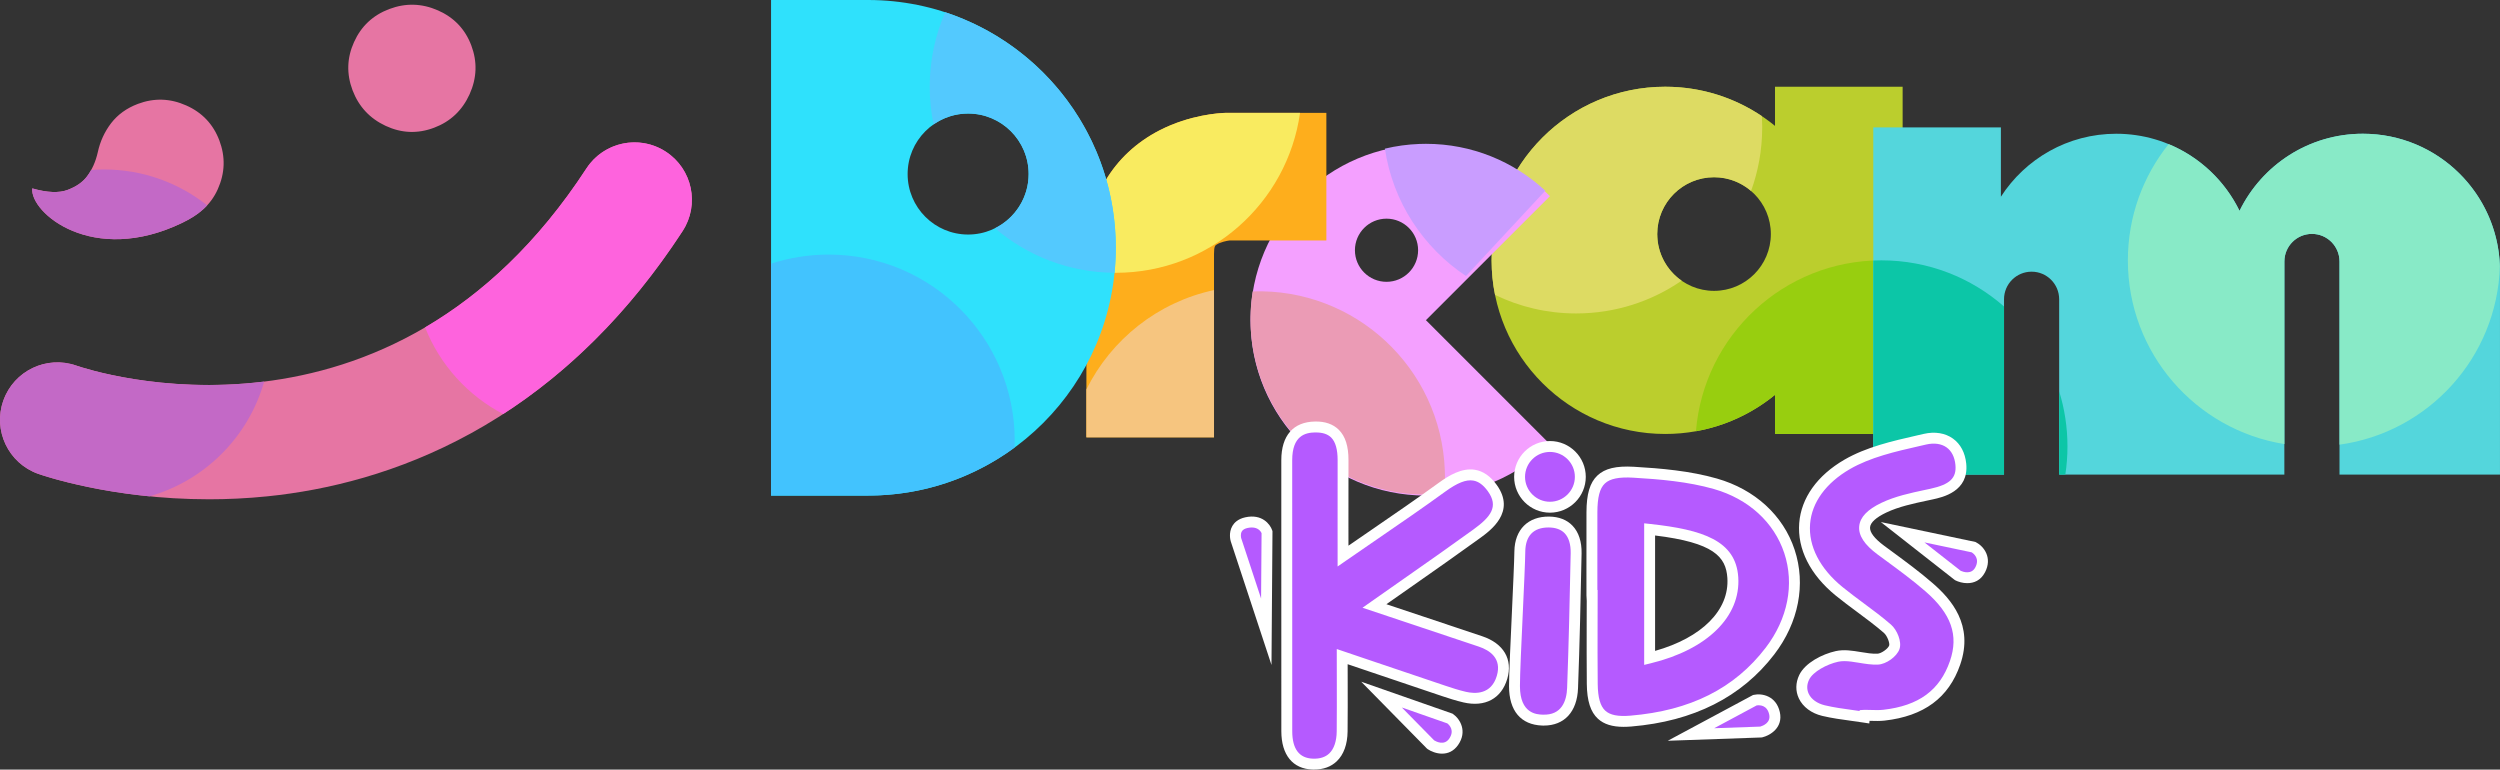
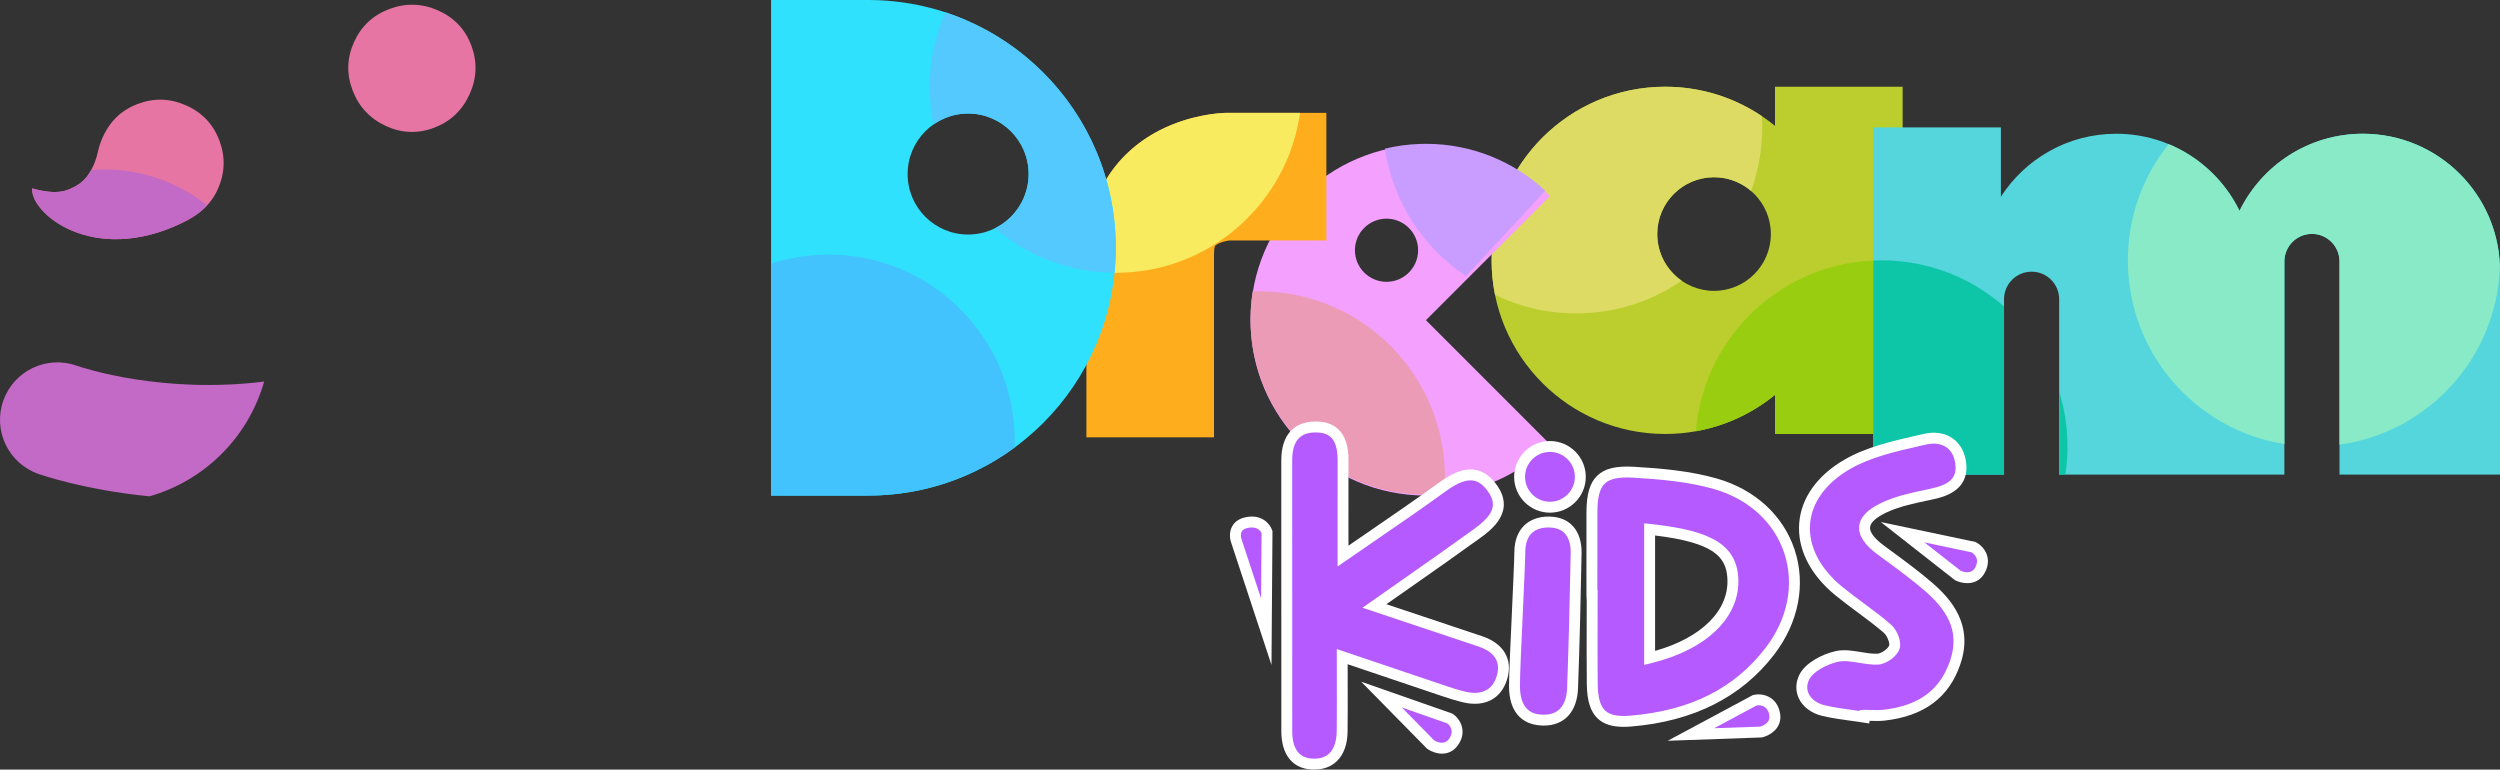
<svg xmlns="http://www.w3.org/2000/svg" xml:space="preserve" width="100%" height="100%" version="1.0" shape-rendering="geometricPrecision" text-rendering="geometricPrecision" image-rendering="optimizeQuality" fill-rule="evenodd" clip-rule="evenodd" viewBox="0 0 1813.16 558.15">
  <rect x="0" y="0" width="1813.16" height="558.15" fill="#333333" stroke="none" />
  <g id="Capa_x0020_1">
    <g id="_1974343146176">
      <path fill="#E675A3" fill-rule="nonzero" d="M99.92 75.37c11.78,-4.43 23.46,-4.09 35.08,1.08 11.6,5.12 19.65,13.63 24.11,25.45 4.47,11.87 4.1,23.64 -1.17,35.35 -5.24,11.71 -14.19,18.74 -25.52,24.24 -65.33,31.63 -110.77,-7.31 -109.03,-24.86 10.86,3.11 19.43,3.47 25.67,1.1 6.23,-2.35 10.89,-5.59 14,-9.73 3.63,-4.76 6.28,-10.6 7.85,-17.54 1.69,-7.83 4.91,-14.87 9.68,-21.12 4.81,-6.24 11.24,-10.89 19.34,-13.96zm182.44 -68.83c11.83,-4.46 23.58,-4.14 35.26,0.99 11.63,5.12 19.74,13.59 24.2,25.43 4.47,11.86 4.04,23.64 -1.23,35.37 -5.33,11.75 -13.89,19.84 -25.74,24.3 -11.87,4.49 -23.55,4.04 -35.12,-1.33 -11.54,-5.39 -19.53,-13.98 -24.04,-25.85 -4.45,-11.83 -4.11,-23.51 1.1,-34.98 5.18,-11.5 13.7,-19.45 25.57,-23.94z" />
      <path fill="#C369C6" fill-rule="nonzero" d="M150.26 148.93c-20.59,-16.3 -46.63,-26.04 -74.94,-26.04 -3.08,0 -6.14,0.12 -9.16,0.35 -0.94,1.69 -1.98,3.28 -3.11,4.76 -3.1,4.14 -7.76,7.37 -14.01,9.72 -6.22,2.37 -14.78,2.02 -25.65,-1.08 -1.74,17.54 43.69,56.5 109.02,24.85 6.95,-3.37 13,-7.31 17.85,-12.56z" />
-       <path fill="#E675A3" fill-rule="nonzero" d="M151.41 362.11c-70.89,0 -121.22,-17.58 -123.73,-18.45 -21.64,-7.7 -32.95,-31.52 -25.26,-53.16 7.7,-21.61 31.41,-32.93 53.02,-25.31 9.31,3.22 227.26,75.71 369.89,-143.04 12.55,-19.25 38.35,-24.69 57.59,-12.13 19.26,12.55 24.69,38.33 12.15,57.59 -93.29,143.11 -215.26,183.6 -301.13,192.36 -14.81,1.51 -29.04,2.15 -42.53,2.15z" />
      <path fill="#C369C6" fill-rule="nonzero" d="M108.34 359.98c40.19,-11.39 71.85,-43.05 83.24,-83.24 -74.05,9.17 -131.46,-9.94 -136.15,-11.56 -21.61,-7.62 -45.32,3.69 -53.01,25.31 -7.72,21.66 3.6,45.46 25.26,53.16 1.96,0.7 33.2,11.61 80.66,16.33z" />
-       <path fill="#FE63DD" fill-rule="nonzero" d="M308.31 237.43c10.7,27.14 30.96,49.47 56.61,62.86 45.24,-29.2 90.3,-71.59 130.14,-132.69 12.56,-19.24 7.13,-45.04 -12.13,-57.58 -7.01,-4.58 -14.89,-6.76 -22.69,-6.76 -13.61,0 -26.94,6.66 -34.93,18.89 -35.76,54.85 -76.25,91.38 -117,115.29z" />
      <path fill="#BBCE2D" fill-rule="nonzero" d="M1243.13 210.95c-22.76,0 -41.2,-18.44 -41.2,-41.2 0,-22.75 18.44,-41.2 41.2,-41.2 22.76,0 41.2,18.45 41.2,41.2 0,22.76 -18.44,41.2 -41.2,41.2zm44.22 -148.04l0 28.39c-21.7,-17.74 -49.42,-28.39 -79.63,-28.39 -69.54,0 -125.92,56.37 -125.92,125.92 0,69.54 56.38,125.91 125.92,125.91 30.21,0 57.93,-10.65 79.63,-28.39l0 28.39 92.56 0 0 -251.83 -92.56 0z" />
      <path fill="#DDDB63" fill-rule="nonzero" d="M1278.07 91.72c-0.01,-2.52 -0.09,-5.01 -0.24,-7.49 -20.05,-13.47 -44.16,-21.32 -70.11,-21.32 -69.55,0 -125.92,56.37 -125.92,125.9 0,8.58 0.86,16.96 2.49,25.05 17.72,8.6 37.6,13.44 58.61,13.47l0.44 0c28.31,-0.05 54.57,-8.81 76.26,-23.76 -10.68,-7.44 -17.67,-19.81 -17.67,-33.82 0,-22.76 18.45,-41.22 41.21,-41.22 10.26,0 19.63,3.75 26.85,9.95 5.16,-14.19 8,-29.5 8.07,-45.45l0 -1.31z" />
      <path fill="#98CE0F" fill-rule="nonzero" d="M1379.91 189.7c-5.06,-0.57 -10.19,-0.88 -15.4,-0.88 -70.83,0 -128.89,54.56 -134.5,123.94 21.49,-3.85 41.1,-13.14 57.34,-26.42l0 28.39 92.56 0 0 -125.03z" />
      <path fill="#54D6DC" fill-rule="nonzero" d="M1713.7 97c-39.32,0 -73.3,22.82 -89.45,55.93 -16.14,-33.11 -50.12,-55.93 -89.43,-55.93 -35.11,0 -65.94,18.2 -83.64,45.67l0 -50.29 -92.56 0 0 251.83 76.73 0 15.83 0 2.27 0 0 -127.17c0,-11.05 8.94,-20 19.99,-20 11.04,0 20,8.95 20,20l0 127.17 120.8 0 20.03 0 22.5 0 0 -154.58c0,-11.04 8.94,-19.99 20,-19.99 11.05,0 19.99,8.95 19.99,19.99l0 154.58 116.39 0 0 -147.75c0,-54.93 -44.53,-99.46 -99.46,-99.46z" />
      <path fill="#0CC6A7" fill-rule="nonzero" d="M1499.46 323.77c0,-13.92 -2.11,-27.34 -6.02,-39.97l0 60.41 4.48 0c1.01,-6.67 1.54,-13.49 1.54,-20.44zm-46.01 -101.48c-23.75,-20.83 -54.87,-33.47 -88.94,-33.47 -1.97,0 -3.93,0.05 -5.88,0.13l0 155.26 76.71 0 15.84 0 2.27 0 0 -121.92z" />
      <path fill="#88EAC7" fill-rule="nonzero" d="M1572.83 104.53c-18.5,23.1 -29.57,52.4 -29.57,84.29 0,67.24 49.18,122.99 113.53,133.25l0 -132.43c0,-11.05 8.94,-20.01 19.99,-20.01 11.03,0 19.99,8.96 19.99,20.01l0 132.85c64.37,-8.86 114.26,-63.13 116.31,-129.43 -1.79,-53.36 -45.59,-96.06 -99.37,-96.06 -39.33,0 -73.31,22.82 -89.46,55.93 -10.61,-21.78 -28.94,-39.1 -51.43,-48.41z" />
      <path fill="#F4A0FF" fill-rule="nonzero" d="M1005.59 204.39c-12.65,0 -22.91,-10.25 -22.91,-22.91 0,-12.65 10.27,-22.89 22.91,-22.89 12.65,0 22.91,10.25 22.91,22.89 0,12.65 -10.26,22.91 -22.91,22.91zm118.54 -62.13c-23.02,-23.02 -54.82,-37.27 -89.96,-37.27 -70.25,0 -127.2,56.96 -127.2,127.22 0,70.26 56.95,127.21 127.2,127.21 35.14,0 66.94,-14.24 89.96,-37.26l-89.96 -89.95 89.96 -89.95z" />
      <path fill="#EB9BB5" fill-rule="nonzero" d="M1047.88 341.21c-2.75,-74.32 -65.09,-132.35 -139.35,-129.87 -1.29,8.08 -1.82,16.4 -1.51,24.89 2.59,70.2 61.63,125.02 131.83,122.43 2.9,-0.11 5.77,-0.31 8.61,-0.61 0.48,-5.53 0.63,-11.15 0.42,-16.83z" />
      <path fill="#C99DFF" fill-rule="nonzero" d="M1004.41 107.81c5.77,38.69 27.85,71.79 58.83,92.39l57.48 -61.89c-22.76,-21.14 -53.24,-34 -86.5,-34 -1.58,0 -3.17,0.03 -4.77,0.09 -8.61,0.32 -16.98,1.49 -25.04,3.42z" />
      <path fill="#FEAE1C" fill-rule="nonzero" d="M880.48 317.17l-92.55 0 0 -133.19c0,-39.5 19.33,-72.1 53.04,-89.43 22.19,-11.41 43.7,-12.57 47.78,-12.69l1.31 -0.02 71.91 0 0 92.57 -70.25 0c-2.13,0.25 -6.37,1.15 -9.22,2.89 -1.12,0.67 -2.02,1.22 -2.02,6.67l0 133.19z" />
      <path fill="#F9EB60" fill-rule="nonzero" d="M787.92 196.17c6.95,1.1 14.07,1.68 21.33,1.68 68.1,0 124.41,-50.45 133.62,-116.01l-52.8 0 -1.3 0.03c-4.09,0.11 -25.59,1.26 -47.78,12.66 -33.72,17.35 -53.06,49.95 -53.06,89.46l0 12.18z" />
-       <path fill="#F6C57F" fill-rule="nonzero" d="M880.48 210.39c-40.67,8.71 -74.54,35.74 -92.56,72.04l0 34.74 92.56 0 0 -106.78z" />
      <path fill="#2FE1FC" fill-rule="nonzero" d="M702.15 170.1c-24.24,0 -43.88,-19.64 -43.88,-43.87 0,-24.23 19.64,-43.88 43.88,-43.88 24.24,0 43.88,19.65 43.88,43.88 0,24.24 -19.64,43.87 -43.88,43.87zm-72.62 -170.1l-70.31 0 0 359.42 70.31 0c99.25,0 179.71,-80.46 179.71,-179.71 0,-99.26 -80.46,-179.71 -179.71,-179.71z" />
      <path fill="#53C9FE" fill-rule="nonzero" d="M685.54 8.9c-7.23,16.54 -11.25,34.8 -11.25,54.01 0,9.36 0.95,18.5 2.77,27.32 7.12,-4.97 15.77,-7.89 25.11,-7.89 24.22,0 43.87,19.65 43.87,43.89 0,17.23 -9.94,32.15 -24.4,39.32 23.37,19.96 53.62,32.08 86.7,32.3 0.6,-5.96 0.91,-12.01 0.91,-18.13 0,-79.7 -51.88,-147.27 -123.71,-170.81z" />
      <path fill="#42C3FE" fill-rule="nonzero" d="M735.94 319.59c0,-74.54 -60.42,-134.96 -134.95,-134.96 -14.58,0 -28.62,2.32 -41.78,6.6l0 168.19 70.31 0c39.78,0 76.54,-12.94 106.31,-34.82 0.06,-1.66 0.1,-3.33 0.1,-5.01z" />
      <path fill="#B55AFF" fill-rule="nonzero" d="M973.45 476.22c0,19.67 0.15,36.98 -0.04,54.3 -0.16,13.98 -6.66,24.13 -21.32,23.65 -13.79,-0.45 -18.81,-10.98 -18.82,-23.85 -0.02,-65.51 -0.01,-131.04 -0.02,-196.55 0,-13.88 5.37,-23.9 20.6,-24.09 15.75,-0.21 20.26,10.31 20.22,24.07 -0.07,21.95 -0.01,43.91 -0.01,69.53 25.29,-17.52 48.88,-33.3 71.81,-49.96 12.91,-9.37 25.61,-14.43 36.46,0.7 10.69,14.9 -0.15,25.02 -11.46,33.2 -23.14,16.78 -46.68,33.02 -74.04,52.26 28.41,9.51 52.66,17.59 76.91,25.73 12.68,4.24 19.42,13.15 15.61,26.07 -3.73,12.61 -13.97,17.34 -27.05,14.32 -5.21,-1.2 -10.33,-2.85 -15.4,-4.56 -23.89,-8.02 -47.74,-16.12 -73.46,-24.83z" />
      <path fill="white" fill-rule="nonzero" d="M954.31 313.63c-0.13,0 -0.27,0 -0.41,0 -7.17,0.09 -16.71,2.29 -16.71,20.14l0.01 80.42c0,38.72 0,77.43 0.02,116.14 0.01,12.88 5.05,19.58 15,19.9 5.05,0.18 9.04,-1.12 11.86,-3.81 3.44,-3.3 5.3,-8.8 5.39,-15.93 0.12,-11.89 0.09,-23.81 0.07,-36.44 -0.01,-5.76 -0.03,-11.67 -0.03,-17.82l0 -5.51 25.04 8.48c18.37,6.22 36,12.19 53.64,18.11 4.53,1.53 9.8,3.25 15.02,4.45 6.63,1.53 18.34,2.06 22.37,-11.59 3.75,-12.65 -5.04,-18.52 -13.06,-21.2 -13.77,-4.61 -27.53,-9.21 -42.04,-14.06l-42.3 -14.14 6.39 -4.5c8.12,-5.71 15.89,-11.15 23.43,-16.43 17.65,-12.35 34.32,-24.02 50.57,-35.8 12.69,-9.19 18.48,-16.67 10.56,-27.7 -3.32,-4.63 -6.81,-7.19 -10.67,-7.81 -5.22,-0.83 -11.47,1.63 -20.25,8 -16.01,11.63 -32.18,22.72 -49.29,34.46 -7.39,5.08 -14.92,10.24 -22.6,15.56l-6.2 4.3 -0.01 -31.3c-0.02,-16.02 -0.03,-30.91 0.02,-45.8 0.02,-7.79 -1.56,-13.33 -4.7,-16.44 -2.49,-2.46 -6.13,-3.67 -11.11,-3.67zm-1.22 244.52c-0.37,0 -0.75,-0.01 -1.13,-0.02 -14.38,-0.47 -22.63,-10.59 -22.65,-27.8 -0.01,-38.72 -0.01,-77.43 -0.02,-116.15l0 -80.42c0,-17.88 8.7,-27.83 24.5,-28.04 7.27,-0.16 13.09,1.91 17.17,5.96 4.78,4.72 7.08,11.95 7.05,22.08 -0.05,14.87 -0.04,29.75 -0.03,45.77l0.01 16.22c5.56,-3.84 11.03,-7.59 16.44,-11.3 17.07,-11.71 33.19,-22.77 49.12,-34.33 7.15,-5.19 16.59,-10.95 26.16,-9.41 5.96,0.96 11.29,4.66 15.83,11 14.06,19.6 -4.44,32.99 -12.34,38.71 -16.31,11.82 -33.01,23.5 -50.69,35.88 -5.52,3.87 -11.18,7.82 -17,11.91l27.45 9.17c14.52,4.85 28.28,9.46 42.04,14.06 15.56,5.21 22.33,16.78 18.15,30.94 -4.24,14.29 -16.09,20.66 -31.72,17.06 -5.57,-1.29 -11.07,-3.09 -15.78,-4.66 -17.64,-5.92 -35.27,-11.9 -53.65,-18.12l-14.6 -4.94c0.01,4.19 0.02,8.27 0.03,12.28 0.03,12.66 0.06,24.61 -0.07,36.54 -0.11,9.3 -2.82,16.76 -7.83,21.55 -4.18,4 -9.71,6.03 -16.44,6.03z" />
      <path fill="#B55AFF" fill-rule="nonzero" d="M1196.42 383.95l0 93.24c38.96,-9.49 62.02,-32.17 60.34,-58.27 -1.35,-20.78 -17.15,-30.3 -60.34,-34.98zm-41.86 47.86c0,-20.05 -0.04,-40.1 0.01,-60.14 0.03,-22.76 6.96,-30.54 30.17,-29.19 19.93,1.15 40.33,2.94 59.39,8.38 55.54,15.87 74.74,75.37 39.59,121.31 -25.14,32.87 -60.72,47.45 -100.92,50.8 -20.66,1.71 -27.77,-6.22 -27.98,-27.01 -0.22,-21.38 -0.05,-42.77 -0.05,-64.15l-0.2 0z" />
      <path fill="white" fill-rule="nonzero" d="M1200.37 388.38l0 83.69c33.98,-9.59 53.94,-29.57 52.43,-52.89 -1,-15.52 -10.05,-25.64 -52.43,-30.81zm-7.91 93.85l0 -102.69 4.38 0.48c38.15,4.14 62.13,12.05 63.86,38.65 1.83,28.51 -22.43,52.4 -63.35,62.36l-4.89 1.19zm-33.96 -54.37l0.21 0 0 3.96c0,6.45 -0.02,12.9 -0.04,19.35 -0.03,14.69 -0.07,29.85 0.09,44.76 0.1,9.98 1.85,16.19 5.52,19.53 3.49,3.19 9.28,4.33 18.18,3.58 43.43,-3.63 75.53,-19.74 98.12,-49.26 16.06,-20.98 20.97,-46.01 13.48,-68.64 -7.41,-22.38 -26,-39.31 -51.02,-46.47 -18.68,-5.34 -39.17,-7.11 -58.52,-8.23 -10.35,-0.6 -16.87,0.73 -20.54,4.19 -3.76,3.54 -5.44,10.04 -5.46,21.06 -0.03,13.87 -0.02,27.72 -0.01,41.57l0 14.61zm19.17 99.3c-8.35,0 -14.37,-1.89 -18.72,-5.85 -5.39,-4.92 -7.96,-12.96 -8.1,-25.3 -0.15,-14.96 -0.11,-30.15 -0.09,-44.85 0.02,-5.15 0.03,-10.29 0.04,-15.43l-0.2 -3.91 -0.01 -18.57c-0.01,-13.85 -0.02,-27.72 0.02,-41.58 0.02,-13.38 2.46,-21.64 7.94,-26.81 5.42,-5.12 13.58,-7.06 26.42,-6.33 19.81,1.15 40.82,2.98 60.23,8.53 27.58,7.89 48.11,26.69 56.35,51.58 8.33,25.16 2.97,52.84 -14.7,75.94 -23.69,30.96 -58.59,48.57 -103.74,52.33 -1.92,0.16 -3.73,0.24 -5.45,0.24z" />
      <path fill="#B55AFF" fill-rule="nonzero" d="M1352.17 520.16c-9.9,-1.55 -19.92,-2.48 -29.63,-4.8 -12.72,-3.05 -19.06,-13.7 -14.04,-24.11 3.55,-7.35 14.88,-13.2 23.77,-15.17 9.23,-2.06 19.72,2.4 29.58,1.96 4.34,-0.18 10.67,-4.67 12.04,-8.58 1.25,-3.61 -1.67,-10.58 -5.01,-13.48 -11.09,-9.63 -23.49,-17.77 -34.91,-27.04 -35.34,-28.73 -33.73,-69.29 5.74,-92.15 16.75,-9.7 37.17,-13.81 56.44,-18.26 13.39,-3.09 24.51,3.47 25.98,18.15 1.41,14.22 -9.05,19.02 -21.34,21.67 -11.69,2.53 -23.84,4.78 -34.48,9.85 -18.23,8.68 -18.32,18.83 -2.15,30.78 11.83,8.74 23.87,17.31 34.96,26.94 16.59,14.44 26.89,31.5 18.86,54.74 -8.48,24.57 -27.11,35.25 -51.58,38.02 -4.63,0.53 -9.37,0.08 -14.06,0.08 -0.06,0.46 -0.11,0.93 -0.15,1.4z" />
      <path fill="white" fill-rule="nonzero" d="M1337.63 479.49c-1.56,0 -3.06,0.13 -4.51,0.45 -8.13,1.8 -18.23,7.16 -21.07,13.04 -1.68,3.48 -1.76,7.01 -0.25,10.2 1.89,3.99 6.15,7.03 11.66,8.35 6.53,1.56 13.42,2.5 20.07,3.41 1.72,0.24 3.44,0.48 5.16,0.72l0.07 -0.62 3.56 -0.22c1.52,0 3.05,0.05 4.58,0.09 3.17,0.1 6.16,0.19 9.03,-0.14 25.63,-2.9 40.98,-14.15 48.3,-35.38 6.44,-18.65 0.98,-34.21 -17.72,-50.47 -9.2,-8 -19.28,-15.41 -29.05,-22.58l-5.67 -4.17c-9.64,-7.13 -14.02,-13.84 -13.37,-20.54 0.63,-6.54 5.92,-12.09 16.18,-16.98 9.93,-4.73 20.94,-7.07 31.59,-9.35l3.76 -0.8c14.26,-3.09 19.19,-7.8 18.24,-17.42 -0.56,-5.63 -2.77,-9.98 -6.39,-12.58 -3.76,-2.7 -9,-3.44 -14.77,-2.12l-4.88 1.12c-17.53,4 -35.64,8.13 -50.47,16.71 -17.41,10.09 -27.66,24.19 -28.89,39.74 -1.28,16.18 7.13,32.49 23.68,45.93 4.86,3.94 10.01,7.78 15,11.48 6.68,4.94 13.58,10.06 20,15.64 4.38,3.79 8.02,12.38 6.15,17.76 -1.88,5.43 -9.62,10.99 -15.59,11.24 -4.65,0.22 -9.3,-0.57 -13.78,-1.31 -3.72,-0.61 -7.29,-1.2 -10.61,-1.2zm18.11 45.22l-4.18 -0.65c-3.02,-0.47 -6.05,-0.89 -9.09,-1.3 -6.85,-0.93 -13.94,-1.91 -20.85,-3.55 -7.85,-1.87 -14.04,-6.49 -16.96,-12.65 -2.54,-5.34 -2.44,-11.38 0.27,-17.02 4.25,-8.82 16.71,-15.16 26.48,-17.32 6,-1.33 12.15,-0.3 18.11,0.68 4.27,0.7 8.33,1.38 12.15,1.2 2.74,-0.12 7.64,-3.56 8.48,-5.94 0.55,-1.56 -1.31,-6.98 -3.86,-9.19 -6.2,-5.37 -12.98,-10.4 -19.53,-15.26 -5.06,-3.76 -10.28,-7.63 -15.28,-11.69 -18.62,-15.14 -28.05,-33.85 -26.57,-52.7 1.44,-18.2 13.09,-34.52 32.81,-45.95 15.87,-9.18 34.58,-13.44 52.67,-17.58l4.86 -1.11c8.01,-1.85 15.52,-0.64 21.15,3.4 5.52,3.96 8.85,10.26 9.65,18.22 2.01,20.21 -17.2,24.36 -24.44,25.92l-3.78 0.81c-10.2,2.17 -20.76,4.42 -29.84,8.74 -7.33,3.49 -11.38,7.16 -11.7,10.6 -0.35,3.6 3.18,8.23 10.2,13.43l5.65 4.15c9.89,7.27 20.11,14.78 29.56,22.99 13.34,11.59 29.92,30.31 20,59.02 -8.31,24.11 -26.27,37.41 -54.87,40.66 -3.45,0.39 -6.86,0.28 -10.18,0.19 -0.25,-0.01 -0.48,-0.02 -0.74,-0.03l-0.17 1.94z" />
      <path fill="#B55AFF" fill-rule="nonzero" d="M1102.28 399.9c0.21,-13.63 7.94,-21.47 21.18,-21.3 13.81,0.18 19.92,9.5 19.65,22.63 -0.66,32.63 -1.36,65.24 -2.58,97.83 -0.5,13.52 -7.03,23.74 -21.91,23.2 -14.79,-0.54 -20.22,-10.89 -20.22,-24.61 0,-15.96 3.63,-81.15 3.87,-97.76z" />
      <path fill="white" fill-rule="nonzero" d="M1106.24 399.96c-0.11,7.67 -0.93,25.36 -1.79,44.08 -1.03,22.14 -2.09,45.05 -2.09,53.61 0,20.07 12.35,20.52 16.41,20.66 14.11,0.62 17.46,-10.27 17.81,-19.39 1.2,-32.21 1.9,-64.62 2.58,-97.75 0.12,-6.35 -1.4,-11.34 -4.41,-14.46 -2.61,-2.69 -6.43,-4.09 -11.34,-4.15l-0.38 0c-10.81,0 -16.61,6 -16.8,17.41zm13.47 126.28c-0.4,0 -0.81,-0.01 -1.22,-0.02 -15.5,-0.56 -24.04,-10.7 -24.04,-28.56 0,-8.74 1.07,-31.74 2.1,-53.97 0.85,-18.67 1.67,-36.3 1.78,-43.85l0 0c0.25,-15.73 9.88,-25.34 25.19,-25.19 7.11,0.09 12.8,2.3 16.92,6.56 4.51,4.67 6.8,11.62 6.63,20.11 -0.67,33.17 -1.37,65.62 -2.58,97.89 -0.65,17 -9.88,27.02 -24.78,27.02z" />
      <path fill="#B55AFF" fill-rule="nonzero" d="M1146.15 345.83c0,-12.17 -9.86,-22.02 -22.03,-22.02 -12.16,0 -22.02,9.86 -22.02,22.02 0,12.16 9.86,22.02 22.02,22.02 12.17,0 22.03,-9.87 22.03,-22.02z" />
      <path fill="white" fill-rule="nonzero" d="M1124.12 327.77c-9.96,0 -18.07,8.11 -18.07,18.07 0,9.96 8.11,18.07 18.07,18.07 9.97,0 18.08,-8.11 18.08,-18.07 0,-9.96 -8.11,-18.07 -18.08,-18.07zm0 44.05c-14.32,0 -25.97,-11.66 -25.97,-25.98 0,-14.32 11.65,-25.98 25.97,-25.98 14.33,0 25.99,11.66 25.99,25.98 0,14.32 -11.66,25.98 -25.99,25.98z" />
      <path fill="#B55AFF" fill-rule="nonzero" d="M918.39 458.18l0.54 -72.3c0,0 -3.1,-9.46 -14.99,-6.82 -10.54,2.33 -7.56,12.35 -7.56,12.35l22 66.77z" />
      <path fill="white" fill-rule="nonzero" d="M907.89 382.56c-0.91,0 -1.94,0.11 -3.08,0.36 -2.09,0.46 -3.46,1.28 -4.17,2.51 -1.2,2.02 -0.46,4.82 -0.46,4.85l14.44 43.82 0.35 -47.46c-0.61,-1.3 -2.48,-4.08 -7.08,-4.08zm14.27 99.7l-29.53 -89.61c-0.22,-0.72 -1.74,-6.25 1.18,-11.23 1.28,-2.19 3.94,-5.04 9.28,-6.22 12.15,-2.72 18.13,5 19.59,9.45l0.2 0.61 -0.72 97z" />
      <path fill="#B55AFF" fill-rule="nonzero" d="M1379.91 386l51.46 10.84c0,0 10.49,5.48 4.8,16.4 -5.02,9.69 -16.19,4.15 -16.19,4.15l-40.06 -31.39z" />
      <path fill="white" fill-rule="nonzero" d="M1422.05 414c1.81,0.8 7.78,2.9 10.62,-2.58 3.33,-6.41 -1.18,-9.89 -2.72,-10.84l-34.23 -7.21 26.33 20.63zm4.81 8.95c-3.36,0 -6.53,-0.97 -8.65,-2.02l-0.69 -0.44 -53.43 -41.87 68.62 14.45 0.48 0.26c5.62,2.93 11.98,11.15 6.48,21.72 -3.13,6.03 -8.17,7.89 -12.82,7.89z" />
      <path fill="#B55AFF" fill-rule="nonzero" d="M1226.39 532.7l46.33 -24.87c0,0 11.56,-2.56 14.26,9.46 2.38,10.65 -9.74,13.61 -9.74,13.61l-50.86 1.8z" />
      <path fill="white" fill-rule="nonzero" d="M1274.04 511.62l-30.81 16.54 33.43 -1.18c1.91,-0.56 7.82,-2.8 6.47,-8.82 -1.54,-6.87 -6.83,-6.87 -9.09,-6.54zm-64.48 25.63l61.78 -33.15 0.53 -0.13c6.2,-1.37 16.35,0.82 18.97,12.46 2.55,11.42 -7.15,16.97 -12.65,18.32l-0.8 0.11 -67.83 2.39z" />
      <path fill="#B55AFF" fill-rule="nonzero" d="M1001.96 503.78l49.63 17.35c0,0 9.7,6.8 2.67,16.91 -6.24,8.94 -16.61,2.02 -16.61,2.02l-35.69 -36.28z" />
      <path fill="white" fill-rule="nonzero" d="M1040.15 536.96c1.7,1.03 7.34,3.87 10.87,-1.18 4.02,-5.8 0.45,-9.7 -1.31,-11.12l-33.01 -11.54 23.45 23.84zm5.76 9.64c-4.16,0 -8.07,-1.67 -10.45,-3.26l-0.63 -0.51 -47.59 -48.4 66.18 23.15 0.45 0.3c5.19,3.65 10.44,12.62 3.64,22.41 -3.3,4.73 -7.57,6.3 -11.6,6.3z" />
    </g>
  </g>
</svg>